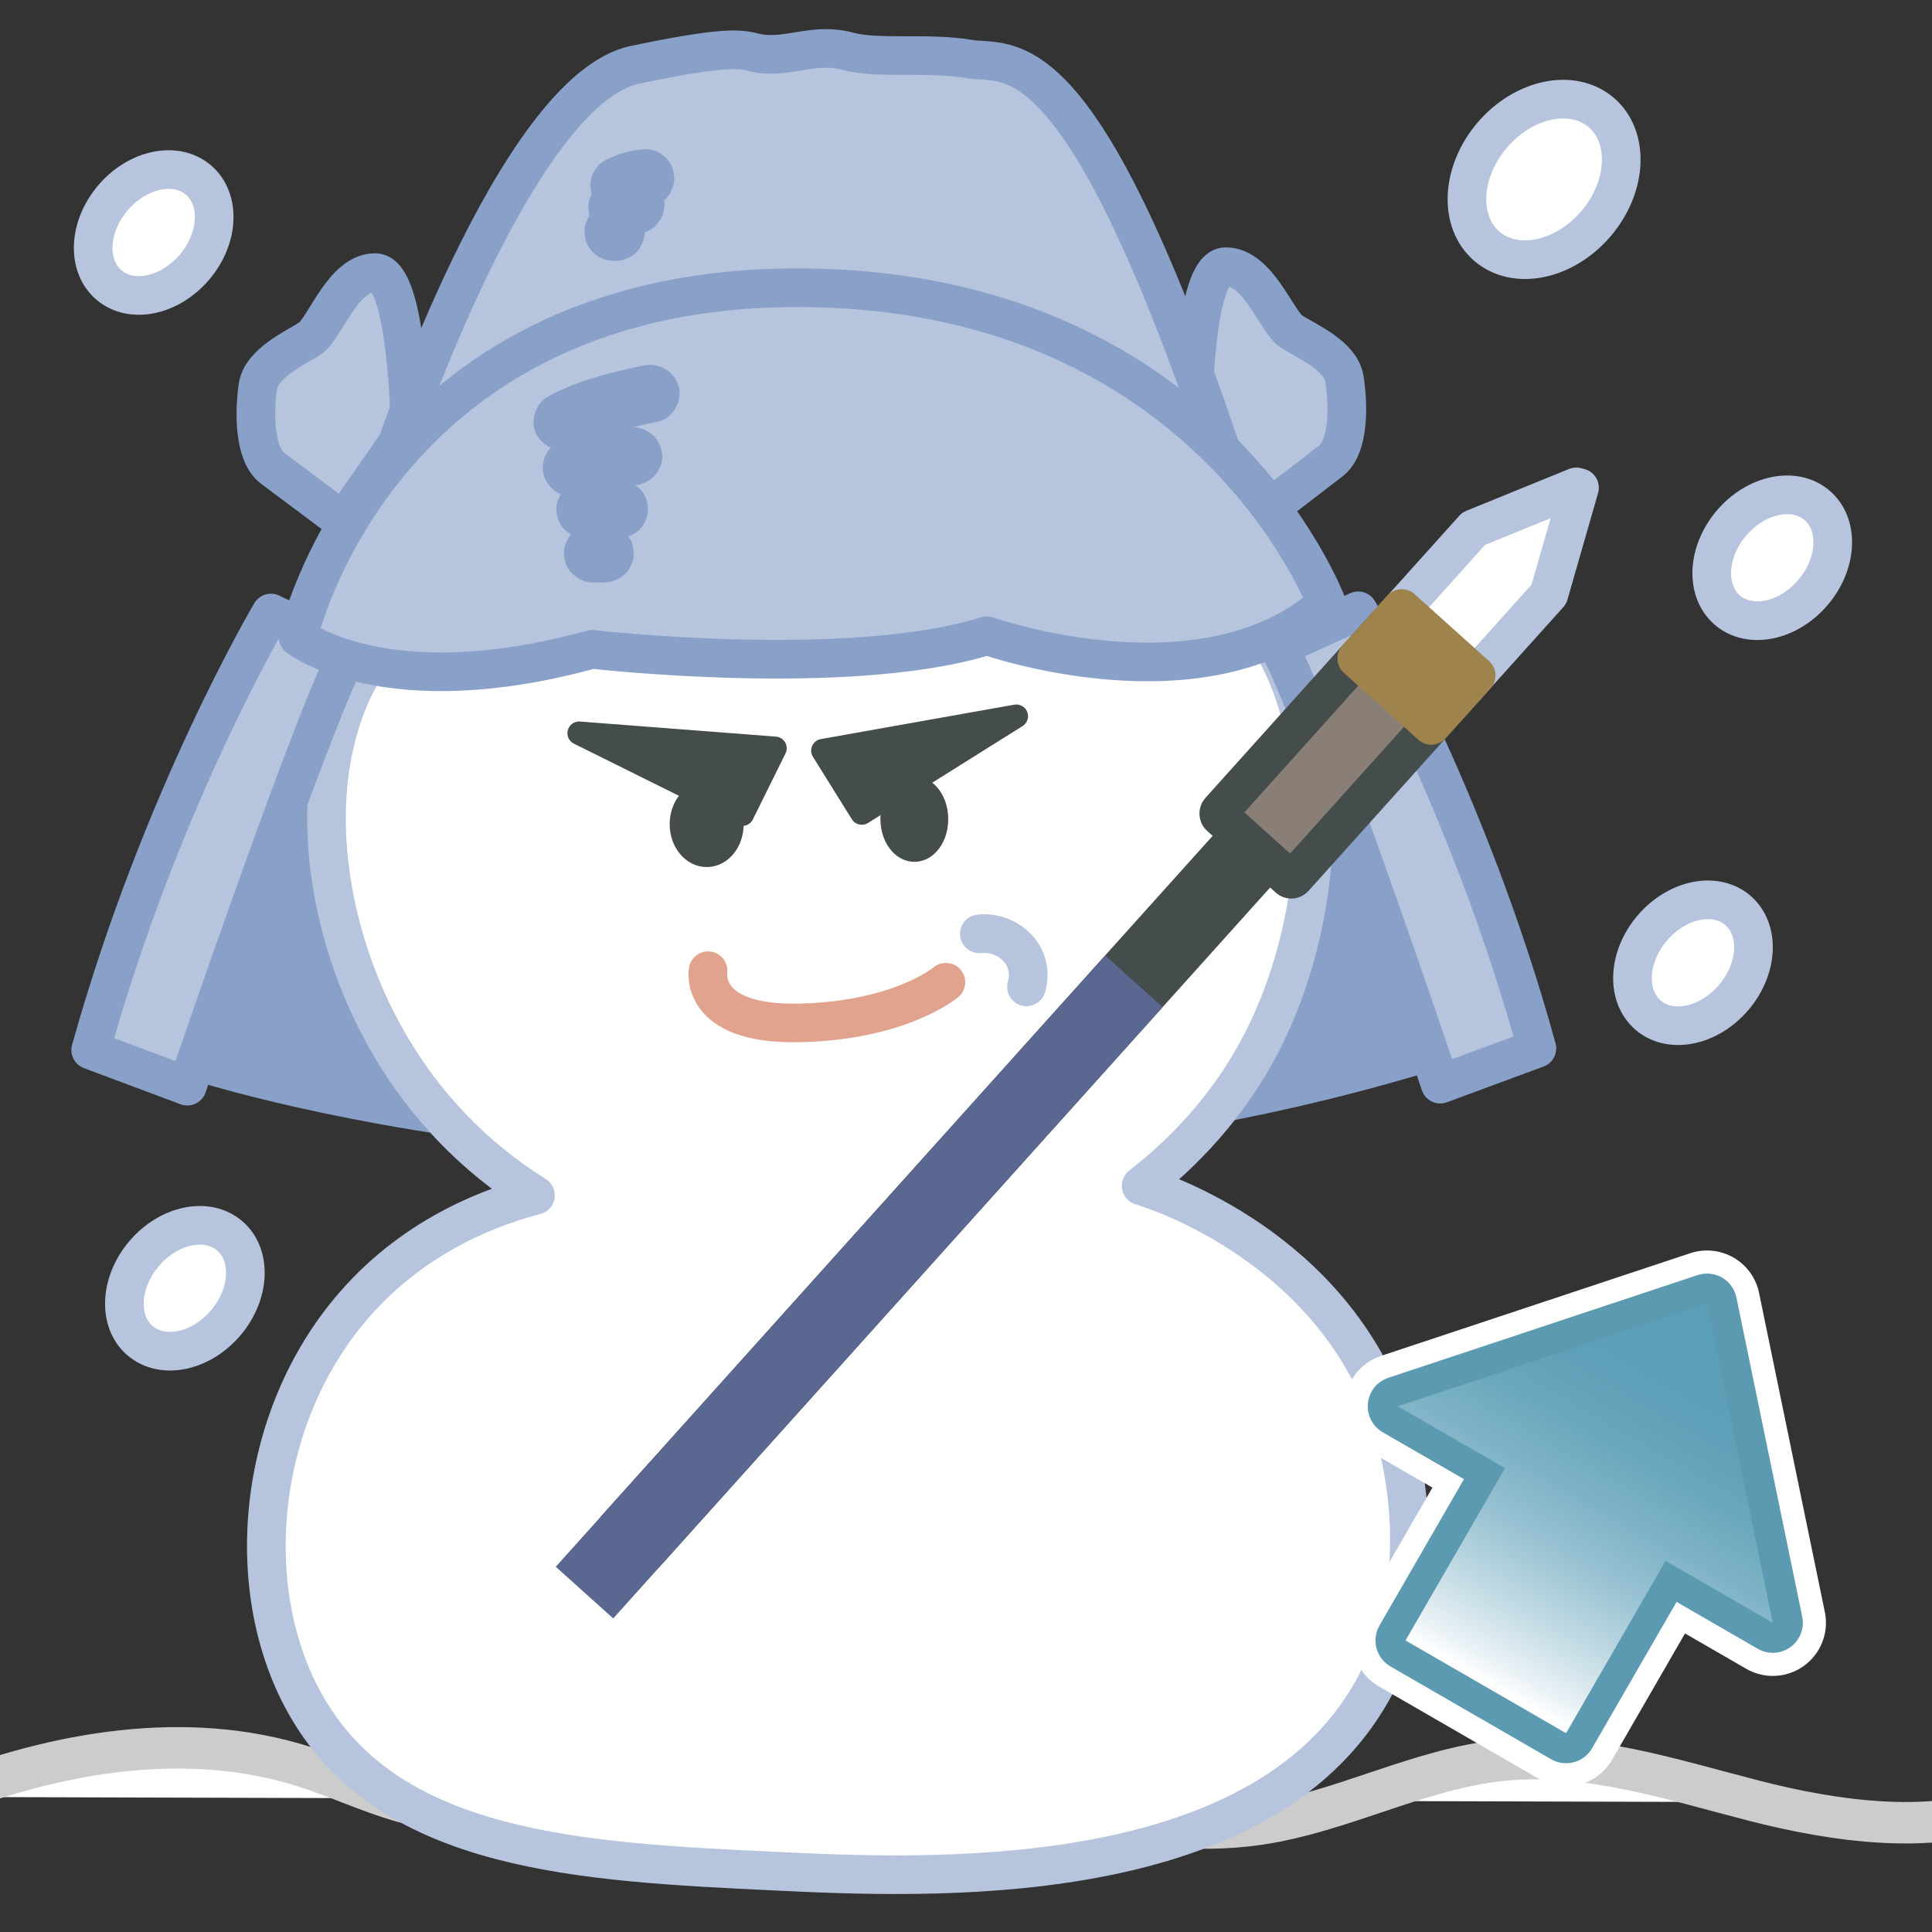
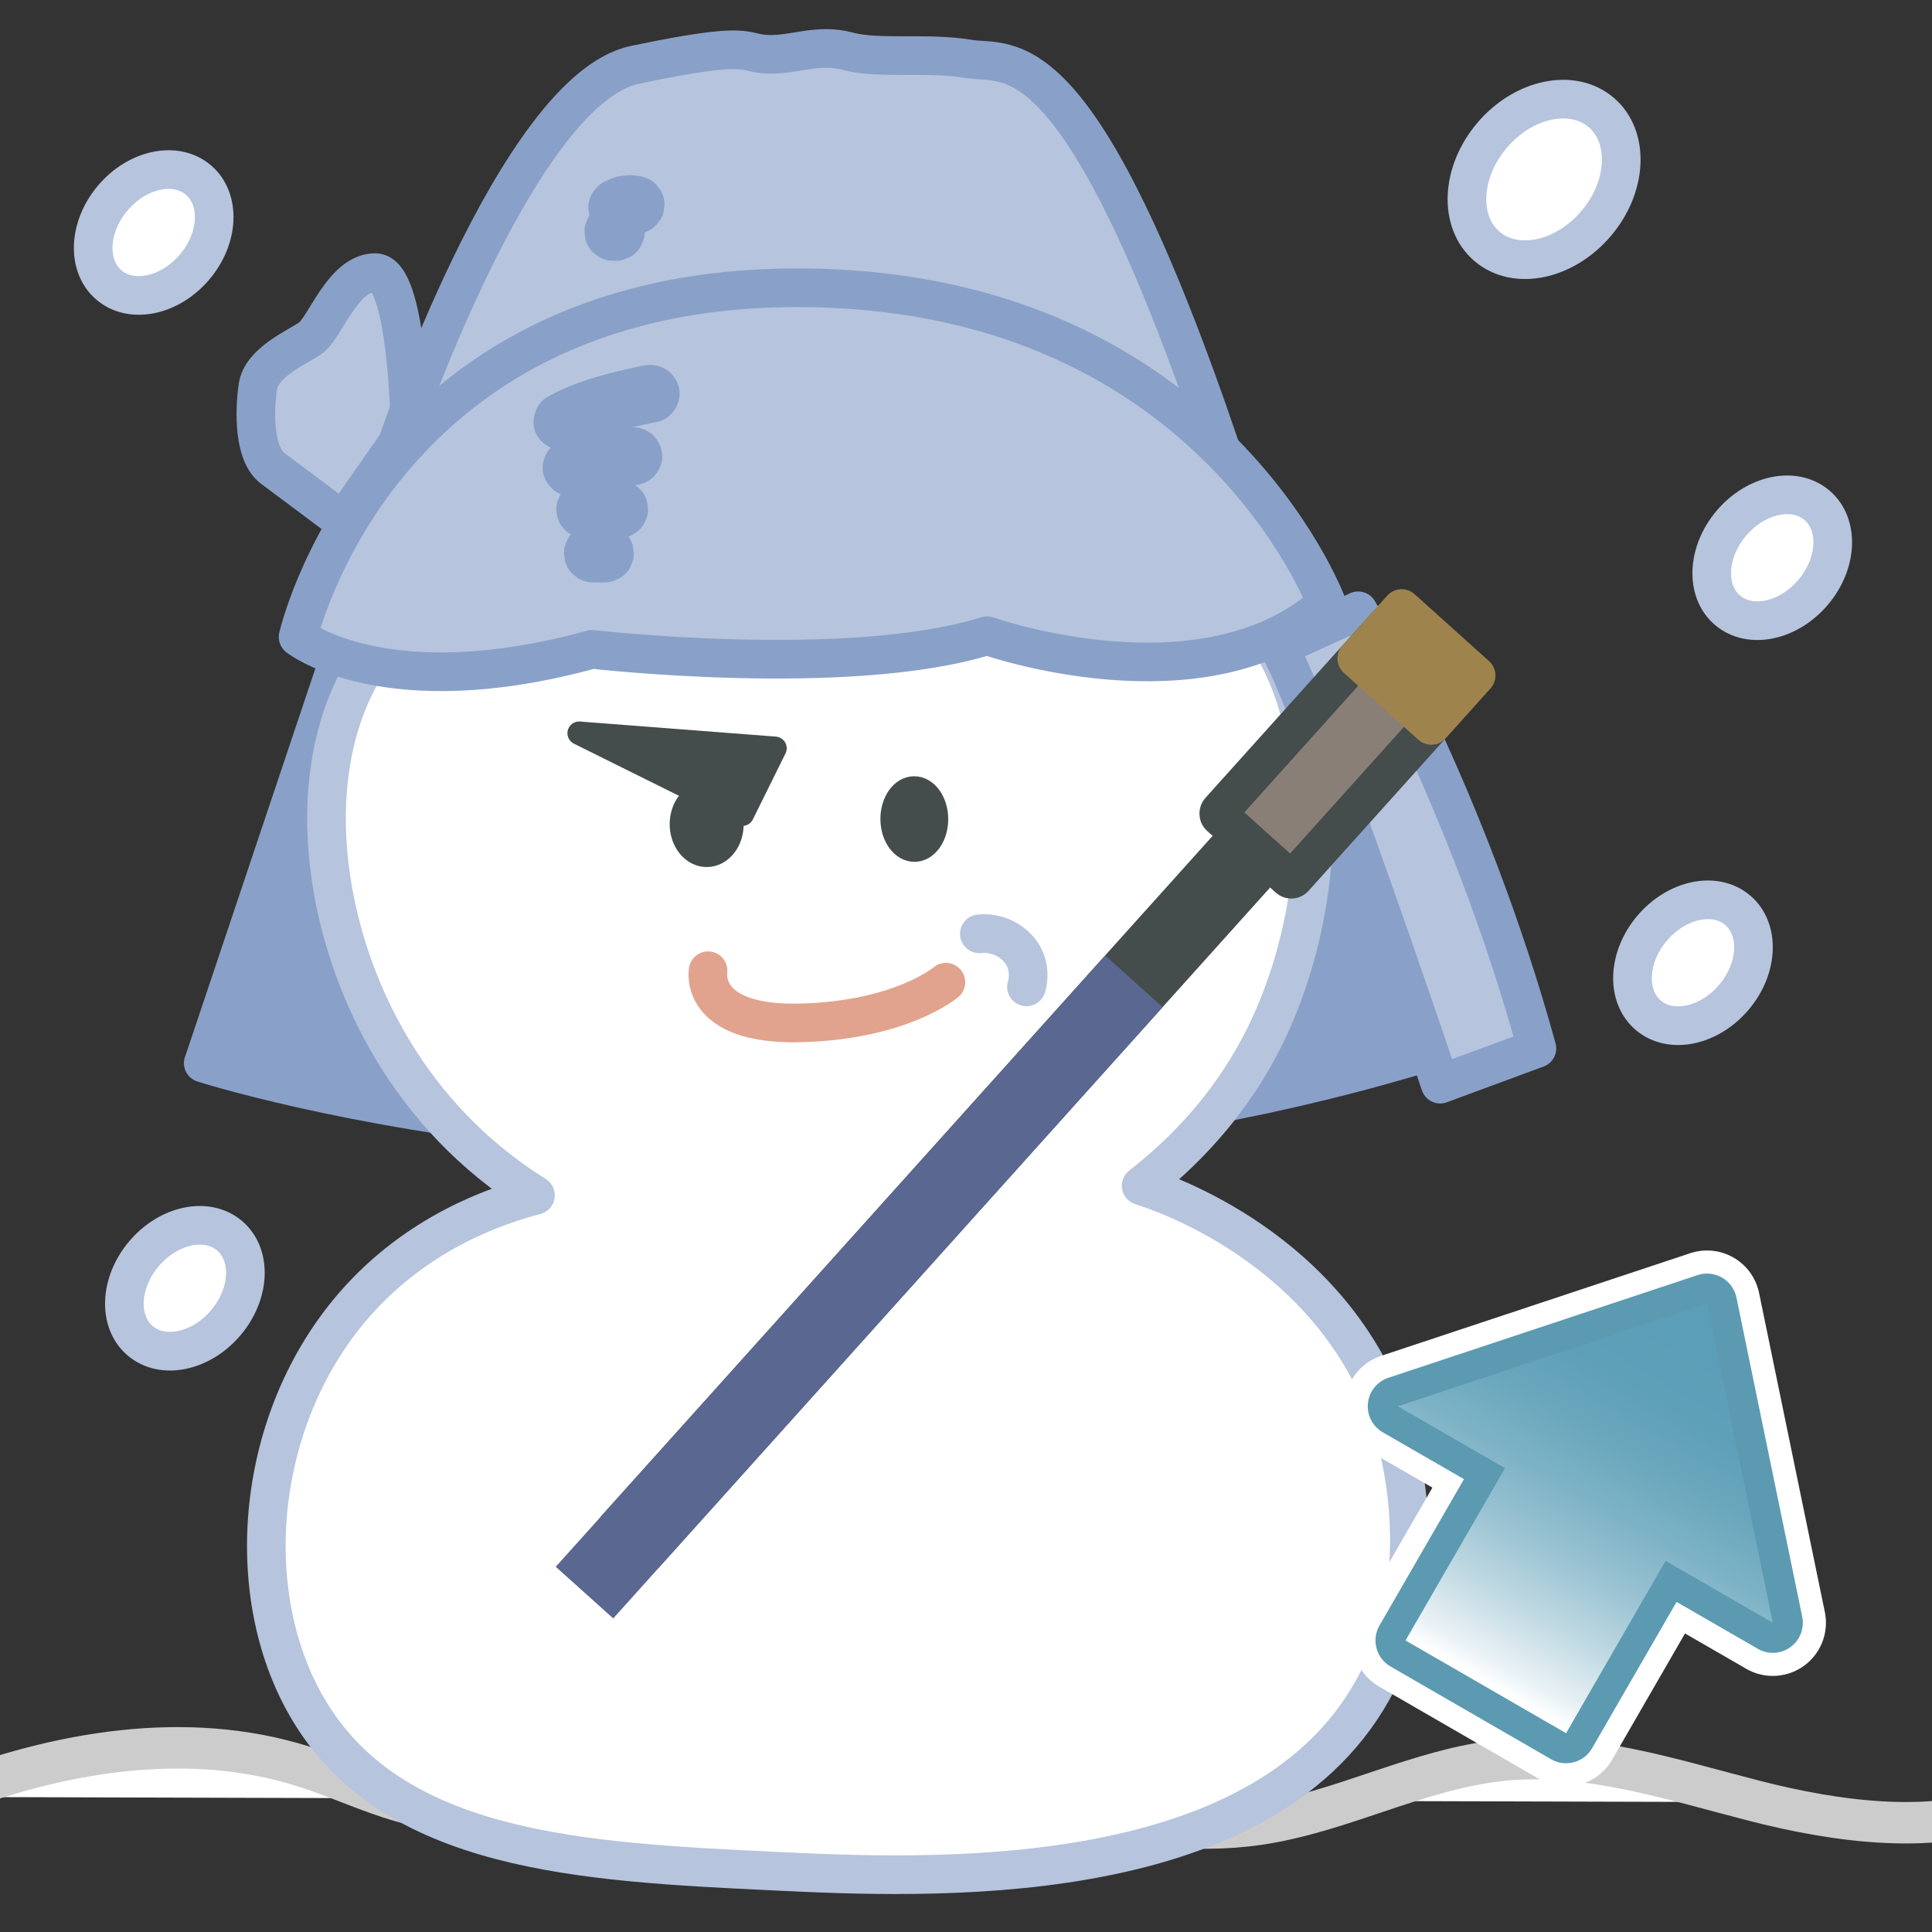
<svg xmlns="http://www.w3.org/2000/svg" id="_作成中" data-name="作成中" viewBox="0 0 200 200">
  <rect x="0" y="0" width="200" height="200" fill="#333333" stroke="none" />
  <defs>
    <style>
      .cls-1, .cls-2, .cls-3, .cls-4, .cls-5, .cls-6, .cls-7, .cls-8, .cls-9, .cls-10, .cls-11, .cls-12, .cls-13 {
        stroke-linejoin: round;
      }

      .cls-1, .cls-2, .cls-3, .cls-4, .cls-5, .cls-7, .cls-8, .cls-9, .cls-10, .cls-11, .cls-12, .cls-13 {
        stroke-linecap: round;
      }

      .cls-1, .cls-2, .cls-4, .cls-5, .cls-7, .cls-8, .cls-10 {
        stroke-width: 4px;
      }

      .cls-1, .cls-14 {
        fill: #89a1c8;
      }

      .cls-1, .cls-8 {
        stroke: #89a1c8;
      }

      .cls-2 {
        fill: #9e834c;
        stroke: #9e834c;
      }

      .cls-3 {
        stroke: #fff;
        stroke-width: 11px;
      }

      .cls-3, .cls-5, .cls-7, .cls-13 {
        fill: none;
      }

      .cls-4, .cls-7 {
        stroke: #b6c4dd;
      }

      .cls-4, .cls-12 {
        fill: #fff;
      }

      .cls-5 {
        stroke: #e1a38e;
      }

      .cls-6 {
        stroke: #5a6790;
        stroke-linecap: square;
      }

      .cls-6, .cls-9 {
        stroke-width: 8px;
      }

      .cls-6, .cls-9, .cls-10 {
        fill: #897f77;
      }

      .cls-8 {
        fill: #b6c4dd;
      }

      .cls-9, .cls-10, .cls-11 {
        stroke: #444c4c;
      }

      .cls-11 {
        fill: #444c4c;
        stroke-width: 2.42px;
      }

      .cls-12 {
        stroke: #ccc;
        stroke-width: 4.29px;
      }

      .cls-15 {
        fill: url(#_名称未設定グラデーション_5);
      }

      .cls-13 {
        stroke: #5c9ab1;
        stroke-width: 6.22px;
      }
    </style>
    <linearGradient id="_名称未設定グラデーション_5" data-name="名称未設定グラデーション 5" x1="164.38" y1="134.08" x2="164.38" y2="179.88" gradientTransform="translate(101.39 -63.35) rotate(30)" gradientUnits="userSpaceOnUse">
      <stop offset=".1" stop-color="#5b9eb7" />
      <stop offset=".24" stop-color="#5ea0b8" />
      <stop offset=".38" stop-color="#6aa7bd" />
      <stop offset=".52" stop-color="#7eb3c6" />
      <stop offset=".66" stop-color="#9ac3d3" />
      <stop offset=".8" stop-color="#bfd9e2" />
      <stop offset=".94" stop-color="#eaf2f6" />
      <stop offset=".99" stop-color="#fff" />
    </linearGradient>
  </defs>
  <path class="cls-12" d="M208.65,186.63c-8.13,3.47-18.54,1.97-27.1-.23-8.56-2.2-17.23-5.08-26.03-4.18-8.68,.89-16.64,5.39-25.28,6.64-13.66,1.97-27.16-4.35-40.96-4.8-16-.52-32.24,6.84-47.63,2.45-3.48-.99-6.78-2.56-10.23-3.65-12.16-3.84-25.51-1.5-37.38,3.16" />
  <path class="cls-1" d="M21.04,110.05s58.74,18.9,125.09-.65l-19-52.34-88.51,.62-17.57,52.37Z" />
  <path class="cls-8" d="M42.43,44.03s-.24-15.83-3.6-15.81-5.2,5.77-6.69,6.78-5.09,2.53-5.45,5.03-.45,6.99,1.56,8.47,7.27,5.44,7.27,5.44l6.91-9.9Z" />
-   <path class="cls-8" d="M123.5,43.47s.01-15.84,3.38-15.86,5.28,5.7,6.78,6.69,5.13,2.46,5.52,4.95,.55,6.98-1.44,8.49-7.19,5.54-7.19,5.54l-7.05-9.8Z" />
  <path class="cls-8" d="M40.95,46.41S53.41,9.29,65.73,6.71c12.33-2.58,10.96-1.2,13.71-1.09s5.23-1.16,8.35-.31c3.12,.85,8.23,.07,12.48,.79s11.32-3.2,26.09,40.34l-85.42-.03Z" />
  <path class="cls-4" d="M118.14,122.74c3.7-2.87,9.46-8.17,13.3-16.53,7.35-15.98,5.52-36.17-3.35-43.76-13.76-11.78-73.85-12.33-89.74,5.88,0,0-6.71,8.2-3.84,24.06,1.84,10.16,7.72,23.11,20.92,31.35-3.89,1.01-12.17,3.75-18.78,11.36-10.23,11.77-11.76,29.74-4.87,41.62,8.74,15.08,28.52,16.03,48.42,16.98,15.51,.74,50.04,2.39,61.85-18.66,6.96-12.41,2.47-26.37,1.93-27.96-6.04-17.89-23.85-23.71-25.85-24.33Z" />
  <ellipse class="cls-11" cx="73.16" cy="85.33" rx="2.62" ry="3.22" transform="translate(-.6 .51) rotate(-.4)" />
  <ellipse class="cls-11" cx="94.65" cy="84.79" rx="2.3" ry="3.22" transform="translate(-.59 .66) rotate(-.4)" />
  <path class="cls-5" d="M73.3,100.49s-1.02,5.63,9.46,5.4c10.48-.23,15.16-4.21,15.16-4.21" />
  <path class="cls-7" d="M101.38,96.67s2.22-.36,3.94,1.45,.94,4.04,.94,4.04" />
-   <polygon class="cls-11" points="85.18 77.7 89.21 84.17 105.21 74.14 85.18 77.7" />
  <polygon class="cls-11" points="80.23 77.46 76.85 84.29 59.95 75.9 80.23 77.46" />
-   <path class="cls-8" d="M28.05,63.46s-11.4,19.19-18.66,45.24l10,3.74s13.72-40.26,16.89-45.18l-8.24-3.79Z" />
  <path class="cls-8" d="M140.6,63.23s11.33,19.23,18.5,45.3l-10.01,3.7s-13.58-40.31-16.74-45.24l8.25-3.76Z" />
  <path class="cls-8" d="M30.86,65.94s9.03,7.17,30.43,1.28c0,0,26.58,3.06,40.89-1.41,0,0,22.5,7.95,35.14-3.36,0,0-12.33-32.96-55.34-32.66S30.86,65.94,30.86,65.94Z" />
  <g>
    <line class="cls-9" x1="145.02" y1="70.83" x2="65.41" y2="159.4" />
-     <polygon class="cls-4" points="150.28 72.71 160.34 61.52 163.51 50.49 163.18 50.4 152.55 54.73 142.5 65.91 150.28 72.71" />
    <rect class="cls-10" x="133.6" y="64.38" width="10.37" height="26.77" rx=".4" ry=".4" transform="translate(87.56 -72.85) rotate(41.95)" />
    <rect class="cls-2" x="141.45" y="65.57" width="10.37" height="6.95" transform="translate(83.73 -80.33) rotate(41.95)" />
    <line class="cls-6" x1="114.71" y1="104.56" x2="63.18" y2="161.89" />
  </g>
  <path class="cls-14" d="M59.75,46.24c.57-.31,1.15-.59,1.75-.85l-.72,.3c2.36-.98,4.87-1.53,7.36-2.05,1.54-.33,2.57-2.21,2.1-3.69-.53-1.62-2.04-2.44-3.69-2.1-3.39,.72-6.77,1.52-9.83,3.21-1.38,.76-1.94,2.77-1.08,4.1s2.63,1.89,4.1,1.08h0Z" />
  <path class="cls-14" d="M59.98,51.3c1.62-.4,3.25-.9,4.91-1.12l-.8,.11c.49-.06,.98-.09,1.47-.07,.75,.03,1.6-.36,2.12-.88s.91-1.37,.88-2.12c-.08-1.68-1.32-2.93-3-3-1.33-.05-2.67,.2-3.96,.5-1.08,.25-2.15,.53-3.22,.8-.72,.18-1.42,.74-1.79,1.38s-.54,1.59-.3,2.31c.51,1.58,2.06,2.5,3.69,2.1h0Z" />
  <path class="cls-14" d="M60.59,55.73l3.49-.02c.77,0,1.57-.33,2.12-.88,.29-.27,.5-.59,.62-.97,.19-.36,.27-.74,.26-1.16-.03-.78-.29-1.58-.88-2.12s-1.31-.88-2.12-.88l-3.49,.02c-.77,0-1.57,.33-2.12,.88-.29,.27-.5,.59-.62,.97-.19,.36-.27,.74-.26,1.16,.03,.78,.29,1.58,.88,2.12s1.31,.88,2.12,.88h0Z" />
  <path class="cls-14" d="M61.38,60.29h1.22c.41,0,.8-.08,1.16-.27,.37-.12,.69-.33,.97-.62,.29-.27,.5-.59,.62-.97,.19-.36,.27-.74,.26-1.16l-.11-.8c-.14-.51-.4-.95-.77-1.32l-.61-.47c-.47-.27-.97-.41-1.51-.41h-1.22c-.41,0-.8,.08-1.16,.27-.37,.12-.69,.33-.97,.62-.29,.27-.5,.59-.62,.97-.19,.36-.27,.74-.26,1.16l.11,.8c.14,.51,.4,.95,.77,1.32l.61,.47c.47,.27,.97,.41,1.51,.41h0Z" />
-   <path class="cls-14" d="M65.63,21.82c.16-.08,.32-.16,.48-.23l-.72,.3c.6-.25,1.22-.42,1.86-.51l-.8,.11c.11-.01,.22-.03,.34-.04,.41,.02,.8-.07,1.16-.26,.37-.12,.69-.33,.97-.62,.29-.27,.5-.59,.62-.97,.19-.36,.27-.74,.26-1.16l-.11-.8c-.14-.51-.4-.95-.77-1.32l-.61-.47c-.47-.27-.97-.41-1.51-.41-.73,.06-1.47,.16-2.18,.36s-1.38,.49-2.02,.82c-.35,.19-.63,.45-.84,.77-.27,.29-.44,.63-.54,1.02-.13,.4-.14,.8-.05,1.2,.02,.4,.14,.77,.36,1.12l.47,.61c.37,.37,.82,.63,1.32,.77l.8,.11c.54,0,1.05-.14,1.51-.41h0Z" />
  <path class="cls-14" d="M65.39,24.11c.12-.08,.25-.15,.39-.2l-.72,.3c.2-.08,.4-.13,.61-.16l-.8,.11c.22-.03,.44-.03,.66,0l-.8-.11c.08,.01,.17,.03,.25,.05,.4,.13,.8,.14,1.2,.05,.4-.02,.77-.14,1.12-.36,.35-.19,.63-.45,.84-.77,.27-.29,.44-.63,.54-1.02l.11-.8c0-.54-.14-1.05-.41-1.51l-.47-.61c-.37-.37-.82-.63-1.32-.77-.08-.02-.16-.03-.25-.05-.34-.05-.69-.12-1.03-.13-.08,0-.17,0-.25,0-.35,.02-.69,.08-1.03,.13-.17,.03-.33,.07-.48,.13-.31,.12-.63,.25-.93,.4-.08,.04-.16,.08-.23,.13-.35,.19-.63,.45-.84,.77-.27,.29-.44,.63-.54,1.02-.13,.4-.14,.8-.05,1.2,.02,.4,.14,.77,.36,1.12l.47,.61c.37,.37,.82,.63,1.32,.77l.8,.11c.54,0,1.05-.14,1.51-.41h0Z" />
  <path class="cls-14" d="M63.5,27h.23c.41,.01,.8-.07,1.16-.26,.37-.12,.69-.33,.97-.62,.29-.27,.5-.59,.62-.97,.19-.36,.27-.74,.26-1.16l-.11-.8c-.14-.51-.4-.95-.77-1.32l-.61-.47c-.47-.27-.97-.41-1.51-.41h-.23c-.41-.01-.8,.07-1.16,.26-.37,.12-.69,.33-.97,.62-.29,.27-.5,.59-.62,.97-.19,.36-.27,.74-.26,1.16l.11,.8c.14,.51,.4,.95,.77,1.32l.61,.47c.47,.27,.97,.41,1.51,.41h0Z" />
  <ellipse class="cls-4" cx="19.14" cy="133.35" rx="7.14" ry="5.54" transform="translate(-94.78 61.45) rotate(-49.57)" />
  <ellipse class="cls-4" cx="15.91" cy="24.07" rx="7.14" ry="5.54" transform="translate(-12.73 20.57) rotate(-49.57)" />
  <ellipse class="cls-4" cx="175.25" cy="99.65" rx="7.14" ry="5.54" transform="translate(-14.25 168.44) rotate(-49.57)" />
  <ellipse class="cls-4" cx="183.46" cy="57.73" rx="7.14" ry="5.54" transform="translate(20.54 159.95) rotate(-49.57)" />
  <ellipse class="cls-4" cx="159.84" cy="18.57" rx="9.11" ry="7.06" transform="translate(42.05 128.2) rotate(-49.57)" />
  <g>
    <polygon class="cls-3" points="183.52 167.99 176.71 134.95 144.7 145.58 155.8 151.98 145.5 169.82 162.12 179.42 172.42 161.58 183.52 167.99" />
    <polygon class="cls-13" points="183.52 167.99 176.71 134.95 144.7 145.58 155.8 151.98 145.5 169.82 162.12 179.42 172.42 161.58 183.52 167.99" />
    <polygon class="cls-15" points="183.52 167.99 176.71 134.95 144.7 145.58 155.8 151.98 145.5 169.82 162.12 179.42 172.42 161.58 183.52 167.99" />
  </g>
</svg>